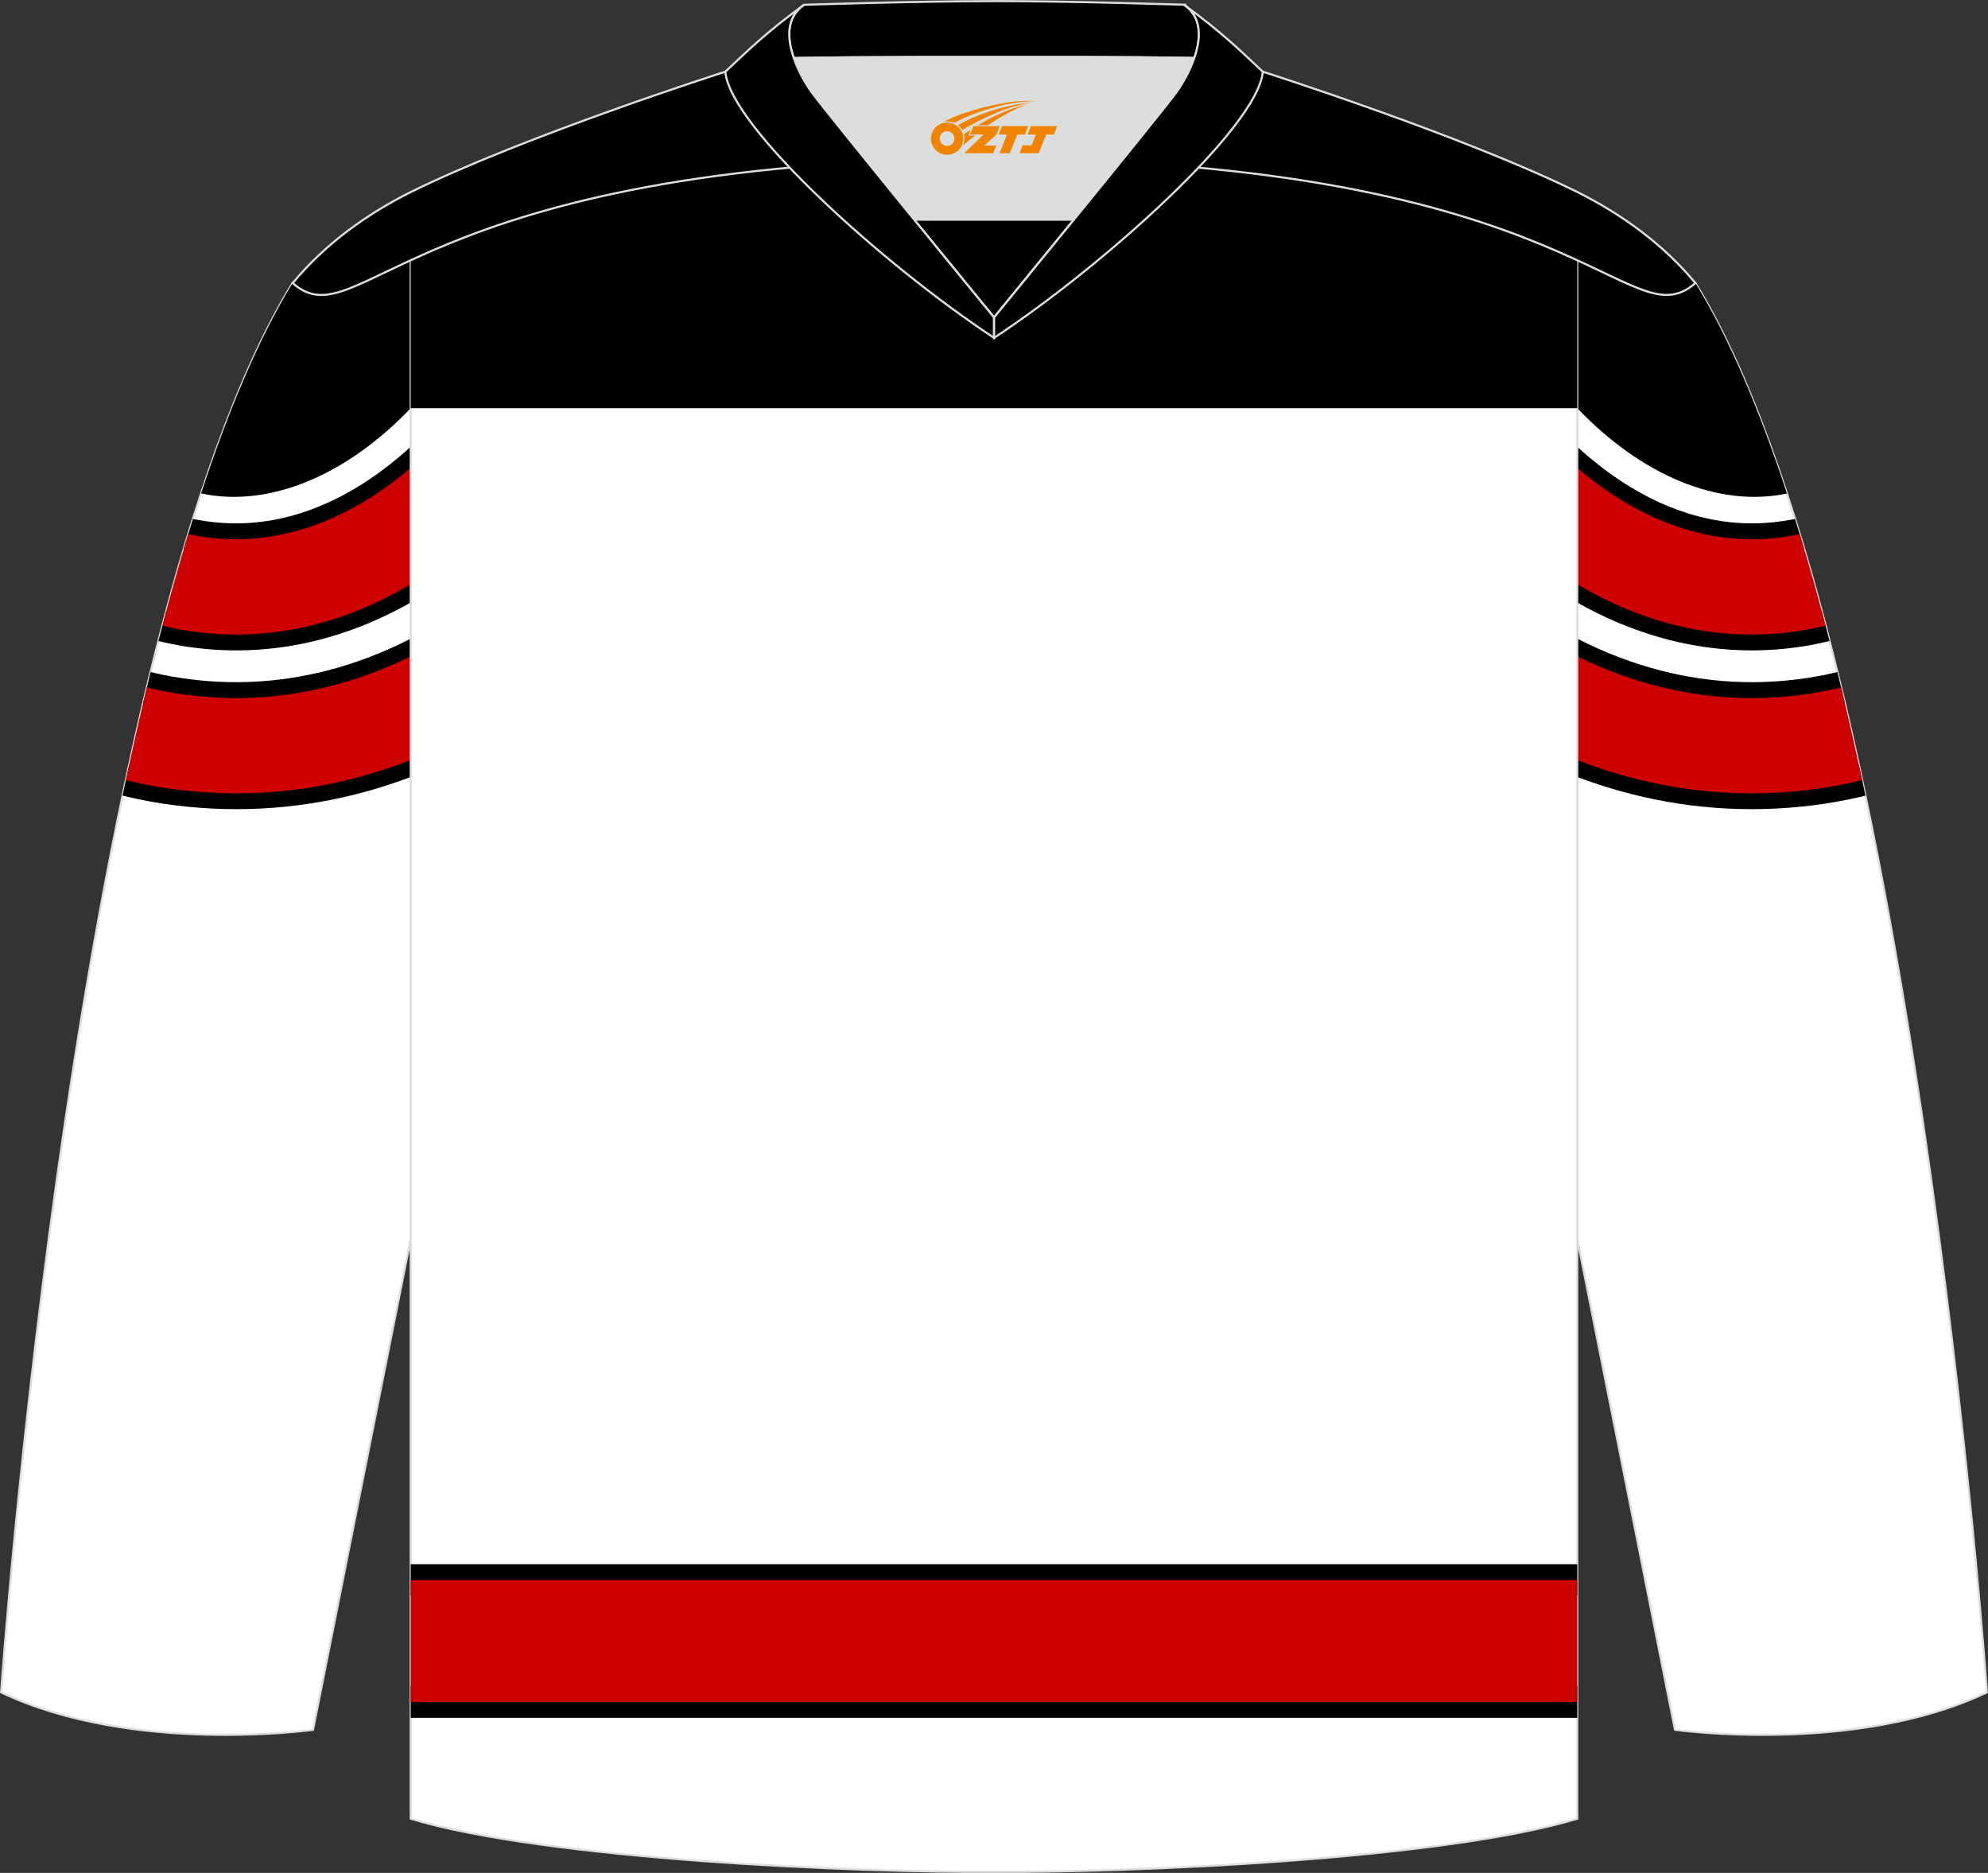
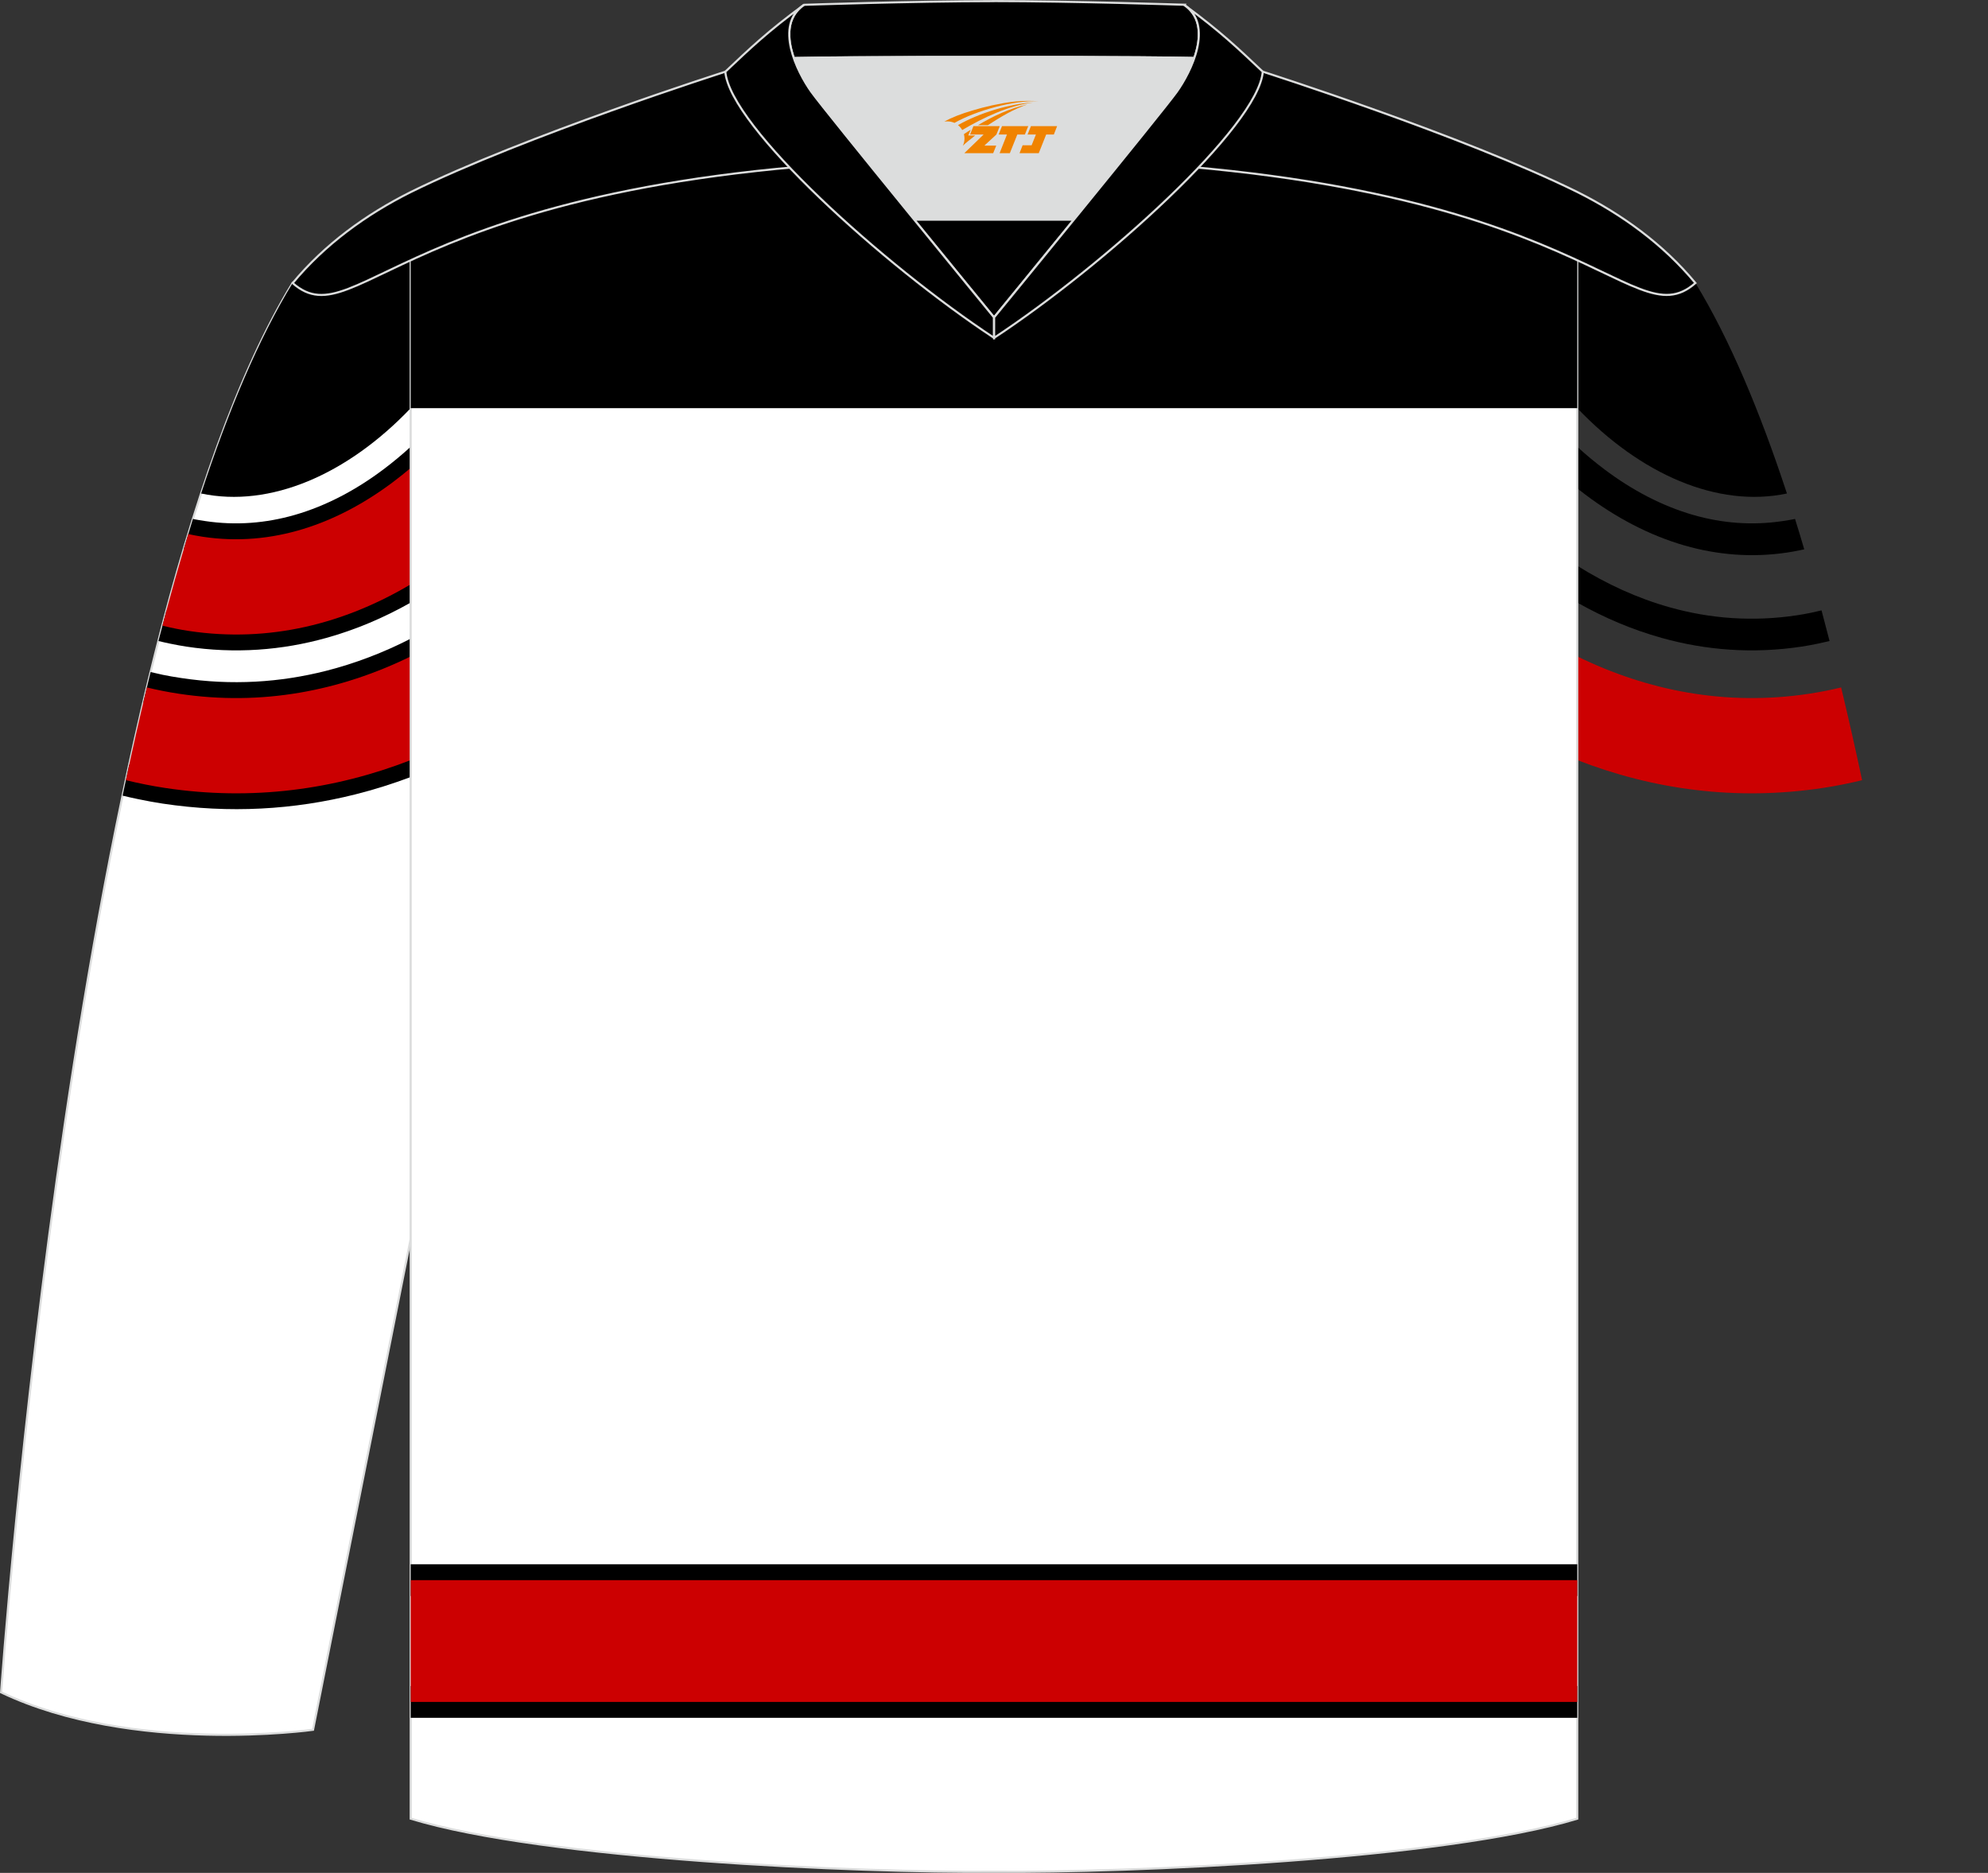
<svg xmlns="http://www.w3.org/2000/svg" version="1.1" id="图层_1" x="0px" y="0px" width="378.18px" height="356.23px" viewBox="0 0 378.19 356.23" enable-background="new 0 0 378.19 356.23" xml:space="preserve">
  <rect x="0" y="0" width="378.19" height="356.23" fill="#333333" stroke="none" />
  <g>
-     <path fill-rule="evenodd" clip-rule="evenodd" fill="#FFFFFF" stroke="#DCDDDD" stroke-width="0.4" stroke-miterlimit="22.926" d="   M377.98,321.89c0,0-14.06-200.43-55.45-268.05l-0.03,0.02h-0.01c-5.46,4.75-10.24,1.25-22.43-4.37v186.14L318.64,329   C318.64,329.01,352.89,333.83,377.98,321.89z" />
    <g>
      <path fill-rule="evenodd" clip-rule="evenodd" d="M300.06,77.63c12.02,12.61,26.72,19.01,39.88,16.23    c-5.17-15.72-10.96-29.48-17.4-40.02l-0.03,0.02h-0.01c-5.46,4.75-10.24,1.25-22.43-4.37v28.14H300.06z" />
-       <path fill-rule="evenodd" clip-rule="evenodd" d="M300.06,147.79c3.44,1.29,6.95,2.4,10.53,3.3c11.61,2.92,23.91,3.68,36.69,1.75    c1.46-0.22,3.02-0.51,4.67-0.85c0.97-0.2,1.95-0.42,2.93-0.66c-0.41-1.97-0.83-3.94-1.26-5.89c-0.98,0.24-1.94,0.46-2.9,0.66    c-1.38,0.29-2.83,0.55-4.33,0.78c-11.97,1.81-23.48,1.09-34.33-1.63c-4.09-1.03-8.1-2.34-12-3.91L300.06,147.79L300.06,147.79z     M350.95,133.68c-0.46-1.96-0.93-3.92-1.41-5.86c-0.78,0.19-1.56,0.37-2.33,0.53c-1.03,0.21-2.21,0.42-3.51,0.61    c-9.57,1.45-18.81,0.85-27.55-1.37c-5.58-1.42-10.96-3.49-16.09-6.12v6.71c4.7,2.21,9.58,3.98,14.6,5.26    c9.5,2.41,19.54,3.06,29.93,1.49c1.19-0.18,2.46-0.41,3.82-0.69C349.29,134.07,350.13,133.88,350.95,133.68z" />
      <path fill-rule="evenodd" clip-rule="evenodd" fill="#CC0001" d="M300.06,144.57c14.42,5.61,30.17,7.8,46.77,5.29    c2.43-0.37,4.91-0.86,7.41-1.47c-1.27-5.96-2.6-11.85-3.99-17.64c-1.95,0.48-3.99,0.88-6.11,1.2c-15.79,2.39-30.71-0.56-44.08-7.1    L300.06,144.57L300.06,144.57z" />
      <path fill-rule="evenodd" clip-rule="evenodd" d="M341.48,98.7l-0.4,0.08l0,0c-0.47,0.1-1.11,0.2-1.92,0.32    c-5.9,0.89-11.62,0.4-17.05-1.16c-6.01-1.73-11.69-4.76-16.89-8.67c-1.78-1.34-3.51-2.77-5.17-4.29v7.9    c0.52,0.41,1.04,0.81,1.56,1.21c5.78,4.34,12.12,7.72,18.85,9.66c6.23,1.79,12.81,2.36,19.6,1.33c0.61-0.09,1.36-0.23,2.21-0.4    h0.01c0.33-0.07,0.65-0.14,0.95-0.2C342.66,102.53,342.08,100.6,341.48,98.7L341.48,98.7z M348.05,121.92    c-0.5-1.96-1.01-3.9-1.53-5.83c-0.66,0.16-1.3,0.31-1.92,0.44c-0.85,0.18-1.77,0.34-2.73,0.49c-8.45,1.28-16.54,0.64-24.15-1.49    c-6.21-1.73-12.12-4.45-17.66-7.92v7c5.08,2.87,10.45,5.16,16.05,6.72c8.41,2.35,17.35,3.06,26.65,1.65    c0.93-0.14,1.95-0.33,3.07-0.56C346.56,122.27,347.31,122.1,348.05,121.92z" />
-       <path fill-rule="evenodd" clip-rule="evenodd" fill="#CC0001" d="M342.37,101.58c-0.87,0.19-1.79,0.36-2.75,0.51    c-13.28,2.01-25.67-2.5-36.2-10.41c-1.15-0.86-2.27-1.76-3.37-2.69v22.14c12.53,7.44,26.83,11.2,42.25,8.87    c1.61-0.24,3.28-0.58,4.99-1C345.73,113.02,344.08,107.2,342.37,101.58z" />
    </g>
    <path fill-rule="evenodd" clip-rule="evenodd" fill="#FFFFFF" stroke="#DCDDDD" stroke-width="0.4" stroke-miterlimit="22.926" d="   M0.21,321.89c0,0,14.06-200.43,55.45-268.05l0.03,0.02h0.01c5.46,4.75,10.23,1.25,22.43-4.37v186.14l-18.58,93.38   C59.55,329.01,25.3,333.83,0.21,321.89z" />
    <g>
      <path fill-rule="evenodd" clip-rule="evenodd" d="M78.13,77.63C66.11,90.24,51.41,96.64,38.26,93.86    c5.17-15.72,10.96-29.48,17.4-40.02l0.03,0.02h0.01c5.46,4.75,10.23,1.25,22.43-4.37C78.13,49.49,78.13,77.63,78.13,77.63z" />
      <path fill-rule="evenodd" clip-rule="evenodd" d="M78.13,147.79c-3.44,1.29-6.95,2.4-10.53,3.3c-11.61,2.92-23.91,3.68-36.69,1.75    c-1.46-0.22-3.02-0.51-4.66-0.85c-0.98-0.2-1.95-0.42-2.93-0.66c0.41-1.97,0.83-3.94,1.26-5.89c0.98,0.24,1.94,0.46,2.9,0.66    c1.38,0.29,2.83,0.55,4.33,0.78c11.97,1.81,23.48,1.09,34.33-1.63c4.09-1.03,8.1-2.34,12-3.91v6.45H78.13z M27.24,133.68    c0.46-1.96,0.93-3.92,1.41-5.86c0.78,0.19,1.56,0.37,2.33,0.53c1.03,0.21,2.21,0.42,3.51,0.61c9.57,1.45,18.81,0.85,27.55-1.37    c5.58-1.42,10.96-3.49,16.09-6.12v6.71c-4.7,2.21-9.58,3.98-14.6,5.26c-9.5,2.41-19.54,3.06-29.93,1.49    c-1.19-0.18-2.46-0.41-3.82-0.69C28.9,134.07,28.05,133.88,27.24,133.68z" />
      <path fill-rule="evenodd" clip-rule="evenodd" fill="#CC0001" d="M78.13,144.57c-14.42,5.61-30.18,7.8-46.77,5.29    c-2.43-0.37-4.91-0.86-7.41-1.47c1.27-5.96,2.6-11.85,3.99-17.64c1.95,0.48,3.99,0.88,6.11,1.2c15.79,2.39,30.71-0.56,44.08-7.1    V144.57z" />
      <path fill-rule="evenodd" clip-rule="evenodd" d="M36.7,98.7l0.39,0.08l0,0c0.47,0.1,1.11,0.2,1.92,0.32    c5.9,0.89,11.62,0.4,17.05-1.16c6.01-1.73,11.69-4.76,16.89-8.67c1.78-1.34,3.51-2.77,5.17-4.29v7.9    c-0.52,0.41-1.04,0.81-1.56,1.21c-5.78,4.34-12.12,7.72-18.85,9.66c-6.23,1.79-12.81,2.36-19.6,1.33    c-0.61-0.09-1.36-0.23-2.21-0.4h-0.01c-0.33-0.07-0.65-0.14-0.95-0.2C35.52,102.53,36.11,100.6,36.7,98.7L36.7,98.7z     M30.14,121.92c0.5-1.96,1.01-3.9,1.53-5.83c0.66,0.16,1.3,0.31,1.92,0.44c0.85,0.18,1.77,0.34,2.73,0.49    c8.45,1.28,16.54,0.64,24.15-1.49c6.21-1.73,12.12-4.45,17.66-7.92v7c-5.08,2.87-10.45,5.16-16.05,6.72    c-8.41,2.35-17.35,3.06-26.65,1.65c-0.93-0.14-1.95-0.33-3.07-0.56C31.62,122.27,30.88,122.1,30.14,121.92z" />
      <path fill-rule="evenodd" clip-rule="evenodd" fill="#CC0001" d="M35.82,101.58c0.87,0.19,1.79,0.36,2.75,0.51    c13.28,2.01,25.67-2.5,36.2-10.41c1.15-0.86,2.27-1.76,3.37-2.69v22.14c-12.53,7.44-26.83,11.2-42.25,8.87    c-1.61-0.24-3.28-0.58-4.99-1C32.46,113.02,34.11,107.2,35.82,101.58z" />
    </g>
    <path fill-rule="evenodd" clip-rule="evenodd" fill="#FFFFFF" stroke="#DCDDDD" stroke-width="0.4" stroke-miterlimit="22.926" d="   M78.13,49.5v296.42c25.5,7.76,84.99,10.3,110.96,10.1c25.97,0.2,85.46-2.34,110.96-10.1V49.5c-16.55-7.62-46.77-19.15-110.96-19.32   C124.9,30.35,94.68,41.87,78.13,49.5L78.13,49.5z" />
    <path fill-rule="evenodd" clip-rule="evenodd" d="M300.06,77.63H78.13V49.5c16.55-7.62,46.77-19.15,110.96-19.32   c64.2,0.17,94.42,11.7,110.96,19.32v28.13H300.06z" />
    <path fill-rule="evenodd" clip-rule="evenodd" d="M78.13,297.53h221.92v6.04H78.13V297.53L78.13,297.53z M300.06,326.73H78.13   v-6.04h221.92v6.04H300.06z" />
    <rect x="78.13" y="300.55" fill-rule="evenodd" clip-rule="evenodd" fill="#CC0001" width="221.92" height="23.16" />
    <path fill-rule="evenodd" clip-rule="evenodd" stroke="#DCDDDD" stroke-width="0.4" stroke-miterlimit="22.926" d="M189.92,19.96   l-0.65,0.01h-0.35l-0.65-0.01l-0.68-0.01l0,0l-0.7-0.02l-0.72-0.02l-0.74-0.03l-0.76-0.04l-0.78-0.04l0,0l-0.8-0.05l0,0l-0.81-0.05   l0,0l-0.83-0.06l-0.85-0.06l-0.86-0.07l0,0l-0.87-0.07l-0.89-0.08l-0.9-0.08l0,0l-0.91-0.09l-0.92-0.09l-0.93-0.1l-0.93-0.1   l-0.94-0.1l-0.95-0.1l-0.95-0.11l-0.96-0.11l0,0l-0.96-0.11l-0.96-0.12l0,0l-0.96-0.12l0,0l-0.96-0.12l0,0l-0.96-0.12l0,0   l-0.96-0.12l0,0l-0.96-0.13l-0.96-0.13l0,0l-0.95-0.13l-0.95-0.13l0,0l-0.94-0.13l-0.94-0.13l0,0l-0.93-0.13l0,0l-0.92-0.13   l-0.91-0.13l0,0l-0.9-0.13l-0.89-0.13l0,0l-0.88-0.13l-0.86-0.13l-0.85-0.13l-0.84-0.17l-0.82-0.13l-0.8-0.13l0,0l-0.78-0.13   l-0.77-0.13l-0.75-0.12l-0.73-0.12l-0.71-0.12l-0.68-0.12l-0.66-0.11l0,0l-0.64-0.11l-0.61-0.11l-0.59-0.11l-0.56-0.1l-0.53-0.1   l-0.5-0.09l-0.47-0.09l-0.44-0.09l-0.41-0.08l-0.38-0.08l-0.35-0.07c0,0-38.03,12.13-59.82,22.88   c-8.53,4.27-16.34,9.94-22.47,17.32c12.87,11.28,21.77-23.37,133.41-23.67c111.64,0.3,120.54,34.95,133.44,23.66   c-6.13-7.38-13.94-13.05-22.47-17.32c-21.79-10.75-59.82-22.88-59.82-22.88l-0.35,0.07l-0.38,0.08l-0.41,0.08l-0.44,0.09   l-0.47,0.09l-0.5,0.09l-0.53,0.1l-0.56,0.1l-0.59,0.11l-0.61,0.11l-0.64,0.11l0,0l-0.66,0.11l-0.68,0.12l-0.71,0.12l-0.73,0.12   l-0.75,0.12l-0.77,0.13l-0.79,0.13l0,0l-0.8,0.13l-0.82,0.13l-0.84,0.13l-0.85,0.13l-0.86,0.13l-0.88,0.13l0,0l-0.89,0.13   l-0.9,0.13l0,0l-0.91,0.13L221,16.81l0,0l-0.93,0.13l0,0l-0.94,0.13l-0.94,0.13l0,0l-0.95,0.13l-0.95,0.13l0,0l-0.96,0.13   l-0.96,0.13l0,0l-0.96,0.12l0,0l-0.96,0.12l0,0l-0.96,0.12l0,0l-0.96,0.12l0,0l-0.96,0.12l-0.96,0.11l0,0l-0.96,0.11l-0.95,0.11   l-0.95,0.1l-0.94,0.1l-0.93,0.1l-0.93,0.1l-0.92,0.09l-0.91,0.09l0,0l-0.9,0.08l-0.89,0.08l-0.87,0.07l0,0l-0.86,0.07l-0.85,0.06   l-0.83,0.06l0,0l-0.81,0.05l0,0l-0.8,0.05l0,0l-0.78,0.04l-0.76,0.04l-0.74,0.03l-0.72,0.02l-0.7,0.02l0,0L189.92,19.96z" />
    <path fill-rule="evenodd" clip-rule="evenodd" stroke="#DCDDDD" stroke-width="0.4" stroke-miterlimit="22.926" d="M152.95,0.91   c0,0,20.53-0.69,36-0.7V0.2c15.47,0,36.23,0.7,36.33,0.7l-0.01,0.01c3.42,2.32,3.23,6.39,1.94,10.11   c-11.89-0.24-34.91-0.19-37.93-0.19v0.01c0,0-25.53-0.07-38.27,0.19C149.72,7.31,149.53,3.23,152.95,0.91z" />
    <path fill-rule="evenodd" clip-rule="evenodd" fill="#DCDDDD" stroke="#DCDDDD" stroke-width="0.4" stroke-miterlimit="22.926" d="   M151.01,11.04c12.74-0.25,38.27-0.19,38.27-0.19v-0.01c3.02-0.01,26.01-0.05,37.91,0.19c-0.88,2.53-2.26,4.91-3.36,6.44   c-1.42,1.99-10.87,13.65-19.56,24.31h-30.35l0,0c-8.69-10.66-18.14-22.32-19.56-24.31C153.26,15.93,151.88,13.57,151.01,11.04z" />
    <path fill-rule="evenodd" clip-rule="evenodd" stroke="#DCDDDD" stroke-width="0.4" stroke-miterlimit="22.926" d="M173.92,41.78   h30.35c-7.9,9.7-15.17,18.58-15.17,18.58S181.82,51.48,173.92,41.78z" />
    <path fill-rule="evenodd" clip-rule="evenodd" stroke="#DCDDDD" stroke-width="0.4" stroke-miterlimit="5.759" d="M152.95,0.91   c-6.96,5.09-10.4,8.42-14.97,12.73c0.91,10.42,30.04,36.72,51.11,50.61v-3.89c0,0-32.02-39.09-34.73-42.89   C151.65,13.67,147.2,4.8,152.95,0.91z" />
    <path fill-rule="evenodd" clip-rule="evenodd" stroke="#DCDDDD" stroke-width="0.4" stroke-miterlimit="5.759" d="M225.26,0.91   c6.96,5.09,10.4,8.42,14.97,12.73c-0.91,10.42-30.04,36.72-51.11,50.61v-3.89c0,0,32.02-39.09,34.73-42.89   C226.56,13.67,231.01,4.8,225.26,0.91z" />
  </g>
  <g id="图层_x0020_1">
-     <path fill="#F08300" d="M177.28,27.39c0.416,1.136,1.472,1.984,2.752,2.032c0.144,0,0.304,0,0.448-0.016h0.016   c0.016,0,0.064,0,0.128-0.016c0.032,0,0.048-0.016,0.08-0.016c0.064-0.016,0.144-0.032,0.224-0.048c0.016,0,0.016,0,0.032,0   c0.192-0.048,0.4-0.112,0.576-0.208c0.192-0.096,0.4-0.224,0.608-0.384c0.672-0.56,1.104-1.408,1.104-2.352   c0-0.224-0.032-0.448-0.08-0.672l0,0C183.12,25.51,183.07,25.34,182.99,25.16C182.52,24.07,181.44,23.31,180.17,23.31C178.48,23.31,177.1,24.68,177.1,26.38C177.1,26.73,177.16,27.07,177.28,27.39L177.28,27.39L177.28,27.39z M181.58,26.41L181.58,26.41C181.55,27.19,180.89,27.79,180.11,27.75C179.32,27.72,178.73,27.07,178.76,26.28c0.032-0.784,0.688-1.376,1.472-1.344   C181,24.97,181.61,25.64,181.58,26.41L181.58,26.41z" />
    <polygon fill="#F08300" points="195.61,23.99 ,194.97,25.58 ,193.53,25.58 ,192.11,29.13 ,190.16,29.13 ,191.56,25.58 ,189.98,25.58    ,190.62,23.99" />
    <path fill="#F08300" d="M197.58,19.26c-1.008-0.096-3.024-0.144-5.056,0.112c-2.416,0.304-5.152,0.912-7.616,1.664   C182.86,21.64,180.99,22.36,179.64,23.13C179.84,23.1,180.03,23.08,180.22,23.08c0.48,0,0.944,0.112,1.36,0.288   C185.68,21.05,192.88,19,197.58,19.26L197.58,19.26L197.58,19.26z" />
    <path fill="#F08300" d="M183.05,24.73c4-2.368,8.88-4.672,13.488-5.248c-4.608,0.288-10.224,2-14.288,4.304   C182.57,24.04,182.84,24.36,183.05,24.73C183.05,24.73,183.05,24.73,183.05,24.73z" />
    <polygon fill="#F08300" points="201.1,23.99 ,200.48,25.58 ,199.02,25.58 ,197.61,29.13 ,197.15,29.13 ,195.64,29.13 ,193.95,29.13    ,194.54,27.63 ,196.25,27.63 ,197.07,25.58 ,195.48,25.58 ,196.12,23.99" />
    <polygon fill="#F08300" points="190.19,23.99 ,189.55,25.58 ,187.26,27.69 ,189.52,27.69 ,188.94,29.13 ,183.45,29.13 ,187.12,25.58    ,184.54,25.58 ,185.18,23.99" />
    <path fill="#F08300" d="M195.47,19.85c-3.376,0.752-6.464,2.192-9.424,3.952h1.888C190.36,22.23,192.7,20.8,195.47,19.85z    M184.67,24.67C184.04,25.05,183.98,25.1,183.37,25.51c0.064,0.256,0.112,0.544,0.112,0.816c0,0.496-0.112,0.976-0.32,1.392   c0.176-0.16,0.32-0.304,0.432-0.4c0.272-0.24,0.768-0.64,1.6-1.296l0.32-0.256H184.19l0,0L184.67,24.67L184.67,24.67L184.67,24.67z" />
  </g>
</svg>